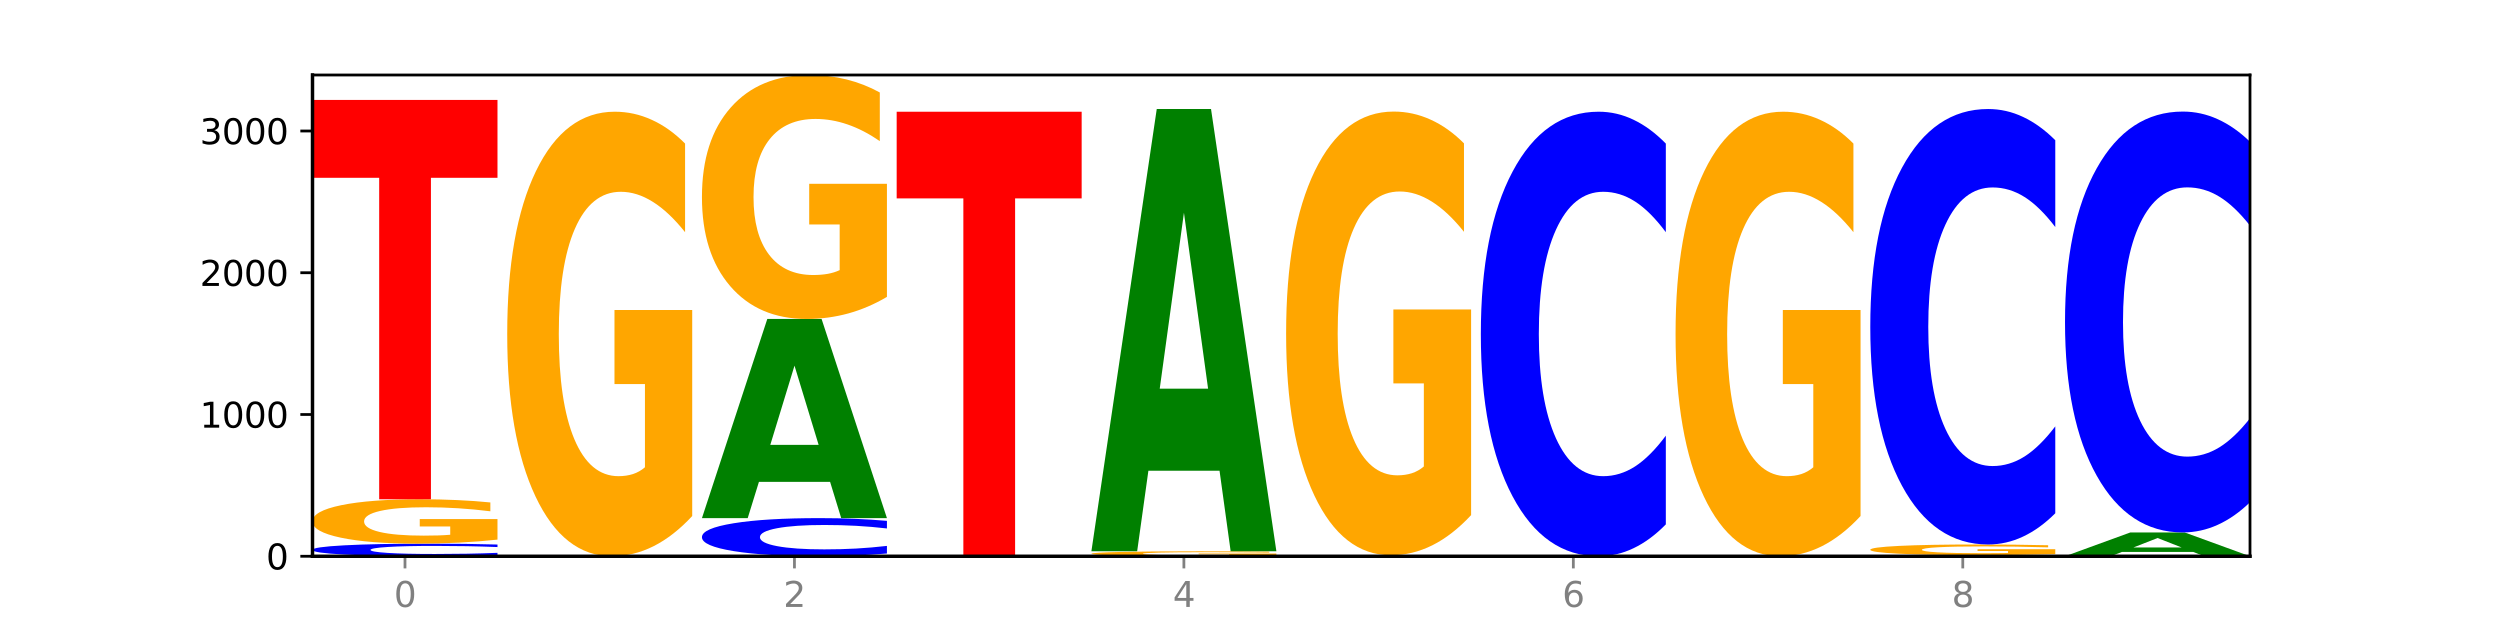
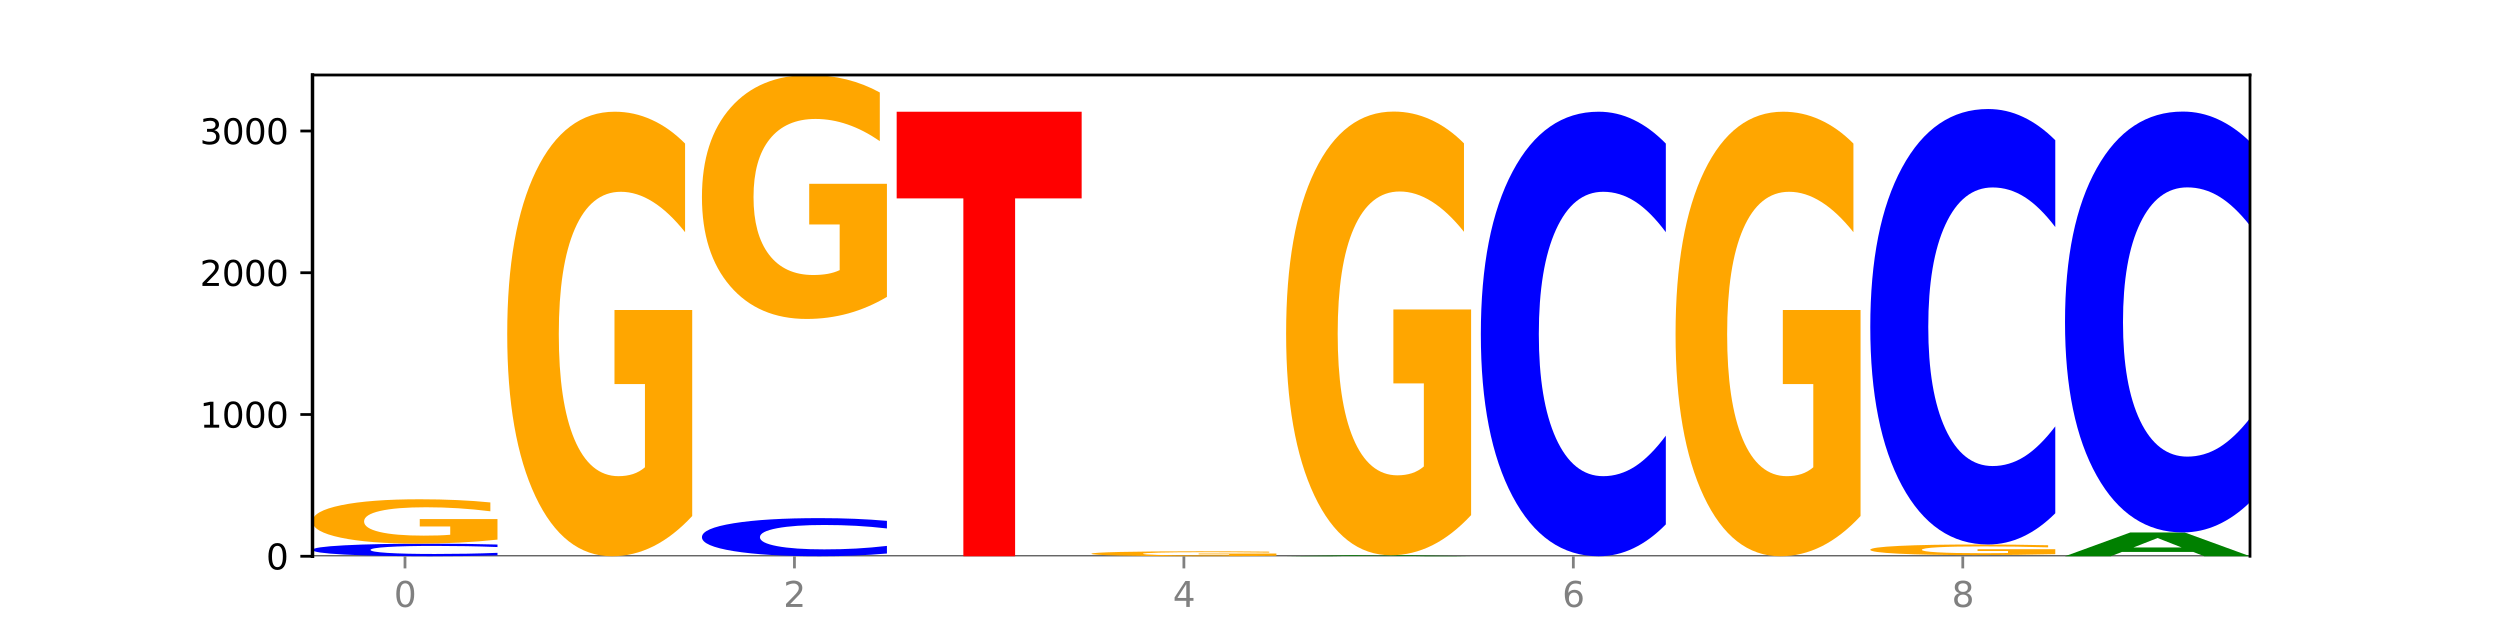
<svg xmlns="http://www.w3.org/2000/svg" xmlns:xlink="http://www.w3.org/1999/xlink" width="720pt" height="180pt" viewBox="0 0 720 180" version="1.1">
  <defs>
    <style type="text/css">*{stroke-linejoin: round; stroke-linecap: butt}</style>
  </defs>
  <g id="figure_1">
    <g id="patch_1">
      <path d="M 0 180  L 720 180  L 720 0  L 0 0  z " style="fill: #ffffff" />
    </g>
    <g id="axes_1">
      <g id="patch_2">
        <path d="M 90 160.2  L 648 160.2  L 648 21.6  L 90 21.6  z " style="fill: #ffffff" />
      </g>
      <g id="line2d_1">
        <path d="M 90 160.2  L 648 160.2  " clip-path="url(#p37d0e85db8)" style="fill: none; stroke: #000000; stroke-width: 0.5; stroke-linecap: square" />
      </g>
      <g id="patch_3">
        <path d="M 143.276 159.94  Q 138.82 160.069 134.001 160.134  Q 129.182 160.2 123.934 160.2  Q 108.282 160.2 99.141 159.711  Q 90 159.221 90 158.384  Q 90 157.545 99.141 157.056  Q 108.282 156.567 123.934 156.567  Q 129.182 156.567 134.001 156.633  Q 138.82 156.698 143.276 156.827  L 143.276 157.551  Q 138.78 157.38 134.417 157.301  Q 130.055 157.221 125.236 157.221  Q 116.591 157.221 111.638 157.531  Q 106.698 157.84 106.698 158.384  Q 106.698 158.926 111.638 159.236  Q 116.591 159.546 125.236 159.546  Q 130.055 159.546 134.417 159.466  Q 138.78 159.386 143.276 159.215  L 143.276 159.94  z " clip-path="url(#p37d0e85db8)" style="fill: #0000ff" />
      </g>
      <g id="patch_4">
        <path d="M 143.276 155.41  Q 137.903 155.989 132.124 156.279  Q 126.345 156.567 120.184 156.567  Q 106.262 156.567 98.131 154.846  Q 90 153.125 90 150.181  Q 90 147.204 98.274 145.496  Q 106.561 143.788 120.972 143.788  Q 126.525 143.788 131.611 144.021  Q 136.709 144.25 141.223 144.704  L 141.223 147.252  Q 136.566 146.668 131.957 146.381  Q 127.348 146.09 122.716 146.09  Q 114.143 146.09 109.498 147.151  Q 104.853 148.21 104.853 150.181  Q 104.853 152.135 109.331 153.201  Q 113.808 154.265 122.047 154.265  Q 124.292 154.265 126.214 154.204  Q 128.136 154.141 129.665 154.009  L 129.665 151.617  L 120.889 151.617  L 120.889 149.487  L 143.276 149.487  L 143.276 155.41  z " clip-path="url(#p37d0e85db8)" style="fill: #ffa600" />
      </g>
      <g id="patch_5">
-         <path d="M 90 28.785  L 143.276 28.785  L 143.276 51.214  L 124.109 51.214  L 124.109 143.788  L 109.204 143.788  L 109.204 51.214  L 90 51.214  L 90 28.785  z " clip-path="url(#p37d0e85db8)" style="fill: #ff0000" />
-       </g>
+         </g>
      <g id="patch_6">
        <path d="M 199.357 148.617  Q 193.984 154.408 188.205 157.317  Q 182.426 160.2 176.265 160.2  Q 162.343 160.2 154.212 142.957  Q 146.08 125.714 146.08 96.226  Q 146.08 66.395 154.355 49.284  Q 162.641 32.174 177.053 32.174  Q 182.605 32.174 187.691 34.501  Q 192.79 36.802 197.303 41.35  L 197.303 66.871  Q 192.646 61.026 188.038 58.144  Q 183.429 55.235 178.796 55.235  Q 170.223 55.235 165.578 65.866  Q 160.934 76.471 160.934 96.226  Q 160.934 115.797 165.411 126.481  Q 169.889 137.139 178.127 137.139  Q 180.372 137.139 182.294 136.531  Q 184.217 135.896 185.745 134.574  L 185.745 110.613  L 176.969 110.613  L 176.969 89.271  L 199.357 89.271  L 199.357 148.617  z " clip-path="url(#p37d0e85db8)" style="fill: #ffa600" />
      </g>
      <g id="patch_7">
        <path d="M 255.437 159.413  Q 250.981 159.803 246.162 160  Q 241.343 160.2 236.094 160.2  Q 220.443 160.2 211.302 158.721  Q 202.161 157.242 202.161 154.712  Q 202.161 152.174 211.302 150.697  Q 220.443 149.218 236.094 149.218  Q 241.343 149.218 246.162 149.418  Q 250.981 149.615 255.437 150.005  L 255.437 152.194  Q 250.94 151.677 246.578 151.437  Q 242.215 151.196 237.397 151.196  Q 228.752 151.196 223.799 152.133  Q 218.859 153.068 218.859 154.712  Q 218.859 156.35 223.799 157.287  Q 228.752 158.222 237.397 158.222  Q 242.215 158.222 246.578 157.981  Q 250.94 157.739 255.437 157.221  L 255.437 159.413  z " clip-path="url(#p37d0e85db8)" style="fill: #0000ff" />
      </g>
      <g id="patch_8">
-         <path d="M 239.065 138.769  L 218.576 138.769  L 215.341 149.218  L 202.161 149.218  L 220.983 91.859  L 236.615 91.859  L 255.437 149.218  L 242.268 149.218  L 239.065 138.769  z M 221.844 128.123  L 235.765 128.123  L 228.815 105.308  L 221.844 128.123  z " clip-path="url(#p37d0e85db8)" style="fill: #008000" />
-       </g>
+         </g>
      <g id="patch_9">
        <path d="M 255.437 85.503  Q 250.064 88.681 244.285 90.277  Q 238.506 91.859 232.345 91.859  Q 218.423 91.859 210.292 82.397  Q 202.161 72.934 202.161 56.751  Q 202.161 40.38 210.435 30.99  Q 218.722 21.6 233.133 21.6  Q 238.685 21.6 243.772 22.877  Q 248.87 24.14 253.384 26.636  L 253.384 40.642  Q 248.727 37.434 244.118 35.852  Q 239.509 34.256 234.876 34.256  Q 226.304 34.256 221.659 40.09  Q 217.014 45.91 217.014 56.751  Q 217.014 67.491 221.492 73.355  Q 225.969 79.204 234.208 79.204  Q 236.453 79.204 238.375 78.87  Q 240.297 78.522 241.826 77.796  L 241.826 64.647  L 233.05 64.647  L 233.05 52.934  L 255.437 52.934  L 255.437 85.503  z " clip-path="url(#p37d0e85db8)" style="fill: #ffa600" />
      </g>
      <g id="patch_10">
        <path d="M 258.241 32.174  L 311.518 32.174  L 311.518 57.142  L 292.35 57.142  L 292.35 160.2  L 277.445 160.2  L 277.445 57.142  L 258.241 57.142  L 258.241 32.174  z " clip-path="url(#p37d0e85db8)" style="fill: #ff0000" />
      </g>
      <g id="patch_11">
        <path d="M 367.598 160.071  Q 362.225 160.135 356.446 160.168  Q 350.667 160.2 344.506 160.2  Q 330.584 160.2 322.453 160.008  Q 314.322 159.815 314.322 159.486  Q 314.322 159.153 322.596 158.962  Q 330.882 158.771 345.294 158.771  Q 350.846 158.771 355.933 158.797  Q 361.031 158.823 365.544 158.874  L 365.544 159.158  Q 360.888 159.093 356.279 159.061  Q 351.67 159.029 347.037 159.029  Q 338.464 159.029 333.82 159.147  Q 329.175 159.266 329.175 159.486  Q 329.175 159.704 333.653 159.824  Q 338.13 159.943 346.369 159.943  Q 348.613 159.943 350.536 159.936  Q 352.458 159.929 353.986 159.914  L 353.986 159.647  L 345.21 159.647  L 345.21 159.408  L 367.598 159.408  L 367.598 160.071  z " clip-path="url(#p37d0e85db8)" style="fill: #ffa600" />
      </g>
      <g id="patch_12">
-         <path d="M 351.226 135.568  L 330.737 135.568  L 327.502 158.771  L 314.322 158.771  L 333.144 31.398  L 348.775 31.398  L 367.598 158.771  L 354.429 158.771  L 351.226 135.568  z M 334.005 111.927  L 347.926 111.927  L 340.976 61.262  L 334.005 111.927  z " clip-path="url(#p37d0e85db8)" style="fill: #008000" />
-       </g>
+         </g>
      <g id="patch_13">
        <path d="M 407.307 160.148  L 386.817 160.148  L 383.582 160.2  L 370.402 160.2  L 389.225 159.914  L 404.856 159.914  L 423.678 160.2  L 410.509 160.2  L 407.307 160.148  z M 390.085 160.095  L 404.006 160.095  L 397.057 159.981  L 390.085 160.095  z " clip-path="url(#p37d0e85db8)" style="fill: #008000" />
      </g>
      <g id="patch_14">
        <path d="M 423.678 148.353  Q 418.305 154.134 412.526 157.037  Q 406.747 159.914 400.586 159.914  Q 386.664 159.914 378.533 142.704  Q 370.402 125.494 370.402 96.063  Q 370.402 66.289 378.676 49.211  Q 386.963 32.133 401.374 32.133  Q 406.927 32.133 412.013 34.456  Q 417.111 36.752 421.625 41.292  L 421.625 66.764  Q 416.968 60.93 412.359 58.053  Q 407.75 55.15 403.118 55.15  Q 394.545 55.15 389.9 65.761  Q 385.255 76.346 385.255 96.063  Q 385.255 115.596 389.733 126.26  Q 394.21 136.897 402.449 136.897  Q 404.694 136.897 406.616 136.29  Q 408.538 135.657 410.067 134.337  L 410.067 110.422  L 401.291 110.422  L 401.291 89.121  L 423.678 89.121  L 423.678 148.353  z " clip-path="url(#p37d0e85db8)" style="fill: #ffa600" />
      </g>
      <g id="patch_15">
        <path d="M 479.759 151.023  Q 475.302 155.572 470.483 157.873  Q 465.665 160.2 460.416 160.2  Q 444.765 160.2 435.624 142.957  Q 426.482 125.714 426.482 96.226  Q 426.482 66.633 435.624 49.417  Q 444.765 32.174 460.416 32.174  Q 465.665 32.174 470.483 34.501  Q 475.302 36.802 479.759 41.35  L 479.759 66.871  Q 475.262 60.841 470.9 58.038  Q 466.537 55.235 461.718 55.235  Q 453.074 55.235 448.12 66.157  Q 443.181 77.053 443.181 96.226  Q 443.181 115.321 448.12 126.243  Q 453.074 137.139 461.718 137.139  Q 466.537 137.139 470.9 134.336  Q 475.262 131.506 479.759 125.476  L 479.759 151.023  z " clip-path="url(#p37d0e85db8)" style="fill: #0000ff" />
      </g>
      <g id="patch_16">
        <path d="M 535.839 148.617  Q 530.466 154.408 524.687 157.317  Q 518.908 160.2 512.747 160.2  Q 498.825 160.2 490.694 142.957  Q 482.563 125.714 482.563 96.226  Q 482.563 66.395 490.837 49.284  Q 499.124 32.174 513.535 32.174  Q 519.087 32.174 524.174 34.501  Q 529.272 36.802 533.786 41.35  L 533.786 66.871  Q 529.129 61.026 524.52 58.144  Q 519.911 55.235 515.278 55.235  Q 506.706 55.235 502.061 65.866  Q 497.416 76.471 497.416 96.226  Q 497.416 115.797 501.894 126.481  Q 506.371 137.139 514.61 137.139  Q 516.855 137.139 518.777 136.531  Q 520.699 135.896 522.228 134.574  L 522.228 110.613  L 513.452 110.613  L 513.452 89.271  L 535.839 89.271  L 535.839 148.617  z " clip-path="url(#p37d0e85db8)" style="fill: #ffa600" />
      </g>
      <g id="patch_17">
-         <path d="M 575.548 160.141  L 555.059 160.141  L 551.823 160.2  L 538.643 160.2  L 557.466 159.873  L 573.097 159.873  L 591.92 160.2  L 578.75 160.2  L 575.548 160.141  z M 558.326 160.08  L 572.247 160.08  L 565.298 159.95  L 558.326 160.08  z " clip-path="url(#p37d0e85db8)" style="fill: #008000" />
-       </g>
+         </g>
      <g id="patch_18">
        <path d="M 591.92 159.596  Q 586.547 159.735 580.768 159.804  Q 574.989 159.873 568.828 159.873  Q 554.906 159.873 546.774 159.461  Q 538.643 159.049 538.643 158.343  Q 538.643 157.63 546.918 157.221  Q 555.204 156.812 569.616 156.812  Q 575.168 156.812 580.254 156.867  Q 585.353 156.922 589.866 157.031  L 589.866 157.641  Q 585.209 157.502 580.6 157.433  Q 575.992 157.363 571.359 157.363  Q 562.786 157.363 558.141 157.617  Q 553.497 157.871 553.497 158.343  Q 553.497 158.811 557.974 159.067  Q 562.452 159.322 570.69 159.322  Q 572.935 159.322 574.857 159.307  Q 576.78 159.292 578.308 159.261  L 578.308 158.687  L 569.532 158.687  L 569.532 158.177  L 591.92 158.177  L 591.92 159.596  z " clip-path="url(#p37d0e85db8)" style="fill: #ffa600" />
      </g>
      <g id="patch_19">
        <path d="M 591.92 147.822  Q 587.463 152.278 582.644 154.532  Q 577.825 156.812 572.577 156.812  Q 556.926 156.812 547.784 139.92  Q 538.643 123.029 538.643 94.144  Q 538.643 65.154 547.784 48.289  Q 556.926 31.398 572.577 31.398  Q 577.825 31.398 582.644 33.678  Q 587.463 35.932 591.92 40.388  L 591.92 65.387  Q 587.423 59.481 583.06 56.735  Q 578.698 53.988 573.879 53.988  Q 565.234 53.988 560.281 64.688  Q 555.342 75.361 555.342 94.144  Q 555.342 112.848 560.281 123.548  Q 565.234 134.221 573.879 134.221  Q 578.698 134.221 583.06 131.475  Q 587.423 128.703 591.92 122.796  L 591.92 147.822  z " clip-path="url(#p37d0e85db8)" style="fill: #0000ff" />
      </g>
      <g id="patch_20">
        <path d="M 631.628 158.951  L 611.139 158.951  L 607.904 160.2  L 594.724 160.2  L 613.546 153.341  L 629.177 153.341  L 648 160.2  L 634.831 160.2  L 631.628 158.951  z M 614.407 157.678  L 628.328 157.678  L 621.378 154.95  L 614.407 157.678  z " clip-path="url(#p37d0e85db8)" style="fill: #008000" />
      </g>
      <g id="patch_21">
        <path d="M 648 144.653  Q 643.544 148.96 638.725 151.138  Q 633.906 153.341 628.657 153.341  Q 613.006 153.341 603.865 137.017  Q 594.724 120.692 594.724 92.775  Q 594.724 64.757 603.865 48.458  Q 613.006 32.133 628.657 32.133  Q 633.906 32.133 638.725 34.336  Q 643.544 36.514 648 40.821  L 648 64.983  Q 643.503 59.274 639.141 56.62  Q 634.778 53.966 629.959 53.966  Q 621.315 53.966 616.362 64.307  Q 611.422 74.622 611.422 92.775  Q 611.422 110.852 616.362 121.193  Q 621.315 131.508 629.959 131.508  Q 634.778 131.508 639.141 128.854  Q 643.503 126.175 648 120.467  L 648 144.653  z " clip-path="url(#p37d0e85db8)" style="fill: #0000ff" />
      </g>
      <g id="matplotlib.axis_1">
        <g id="xtick_1">
          <g id="line2d_2">
            <defs>
              <path id="m995c31a8c4" d="M 0 0  L 0 3.5  " style="stroke: #808080; stroke-width: 0.8" />
            </defs>
            <g>
              <use xlink:href="#m995c31a8c4" x="116.638" y="160.2" style="fill: #808080; stroke: #808080; stroke-width: 0.8" />
            </g>
          </g>
          <g id="text_1">
            <g style="fill: #808080" transform="translate(113.457 174.798) scale(0.1 -0.1)">
              <defs>
                <path id="DejaVuSans-30" d="M 2034 4250  Q 1547 4250 1301 3770  Q 1056 3291 1056 2328  Q 1056 1369 1301 889  Q 1547 409 2034 409  Q 2525 409 2770 889  Q 3016 1369 3016 2328  Q 3016 3291 2770 3770  Q 2525 4250 2034 4250  z M 2034 4750  Q 2819 4750 3233 4129  Q 3647 3509 3647 2328  Q 3647 1150 3233 529  Q 2819 -91 2034 -91  Q 1250 -91 836 529  Q 422 1150 422 2328  Q 422 3509 836 4129  Q 1250 4750 2034 4750  z " transform="scale(0.016)" />
              </defs>
              <use xlink:href="#DejaVuSans-30" />
            </g>
          </g>
        </g>
        <g id="xtick_2">
          <g id="line2d_3">
            <g>
              <use xlink:href="#m995c31a8c4" x="228.799" y="160.2" style="fill: #808080; stroke: #808080; stroke-width: 0.8" />
            </g>
          </g>
          <g id="text_2">
            <g style="fill: #808080" transform="translate(225.618 174.798) scale(0.1 -0.1)">
              <defs>
                <path id="DejaVuSans-32" d="M 1228 531  L 3431 531  L 3431 0  L 469 0  L 469 531  Q 828 903 1448 1529  Q 2069 2156 2228 2338  Q 2531 2678 2651 2914  Q 2772 3150 2772 3378  Q 2772 3750 2511 3984  Q 2250 4219 1831 4219  Q 1534 4219 1204 4116  Q 875 4013 500 3803  L 500 4441  Q 881 4594 1212 4672  Q 1544 4750 1819 4750  Q 2544 4750 2975 4387  Q 3406 4025 3406 3419  Q 3406 3131 3298 2873  Q 3191 2616 2906 2266  Q 2828 2175 2409 1742  Q 1991 1309 1228 531  z " transform="scale(0.016)" />
              </defs>
              <use xlink:href="#DejaVuSans-32" />
            </g>
          </g>
        </g>
        <g id="xtick_3">
          <g id="line2d_4">
            <g>
              <use xlink:href="#m995c31a8c4" x="340.96" y="160.2" style="fill: #808080; stroke: #808080; stroke-width: 0.8" />
            </g>
          </g>
          <g id="text_3">
            <g style="fill: #808080" transform="translate(337.779 174.798) scale(0.1 -0.1)">
              <defs>
                <path id="DejaVuSans-34" d="M 2419 4116  L 825 1625  L 2419 1625  L 2419 4116  z M 2253 4666  L 3047 4666  L 3047 1625  L 3713 1625  L 3713 1100  L 3047 1100  L 3047 0  L 2419 0  L 2419 1100  L 313 1100  L 313 1709  L 2253 4666  z " transform="scale(0.016)" />
              </defs>
              <use xlink:href="#DejaVuSans-34" />
            </g>
          </g>
        </g>
        <g id="xtick_4">
          <g id="line2d_5">
            <g>
              <use xlink:href="#m995c31a8c4" x="453.121" y="160.2" style="fill: #808080; stroke: #808080; stroke-width: 0.8" />
            </g>
          </g>
          <g id="text_4">
            <g style="fill: #808080" transform="translate(449.939 174.798) scale(0.1 -0.1)">
              <defs>
                <path id="DejaVuSans-36" d="M 2113 2584  Q 1688 2584 1439 2293  Q 1191 2003 1191 1497  Q 1191 994 1439 701  Q 1688 409 2113 409  Q 2538 409 2786 701  Q 3034 994 3034 1497  Q 3034 2003 2786 2293  Q 2538 2584 2113 2584  z M 3366 4563  L 3366 3988  Q 3128 4100 2886 4159  Q 2644 4219 2406 4219  Q 1781 4219 1451 3797  Q 1122 3375 1075 2522  Q 1259 2794 1537 2939  Q 1816 3084 2150 3084  Q 2853 3084 3261 2657  Q 3669 2231 3669 1497  Q 3669 778 3244 343  Q 2819 -91 2113 -91  Q 1303 -91 875 529  Q 447 1150 447 2328  Q 447 3434 972 4092  Q 1497 4750 2381 4750  Q 2619 4750 2861 4703  Q 3103 4656 3366 4563  z " transform="scale(0.016)" />
              </defs>
              <use xlink:href="#DejaVuSans-36" />
            </g>
          </g>
        </g>
        <g id="xtick_5">
          <g id="line2d_6">
            <g>
              <use xlink:href="#m995c31a8c4" x="565.281" y="160.2" style="fill: #808080; stroke: #808080; stroke-width: 0.8" />
            </g>
          </g>
          <g id="text_5">
            <g style="fill: #808080" transform="translate(562.1 174.798) scale(0.1 -0.1)">
              <defs>
                <path id="DejaVuSans-38" d="M 2034 2216  Q 1584 2216 1326 1975  Q 1069 1734 1069 1313  Q 1069 891 1326 650  Q 1584 409 2034 409  Q 2484 409 2743 651  Q 3003 894 3003 1313  Q 3003 1734 2745 1975  Q 2488 2216 2034 2216  z M 1403 2484  Q 997 2584 770 2862  Q 544 3141 544 3541  Q 544 4100 942 4425  Q 1341 4750 2034 4750  Q 2731 4750 3128 4425  Q 3525 4100 3525 3541  Q 3525 3141 3298 2862  Q 3072 2584 2669 2484  Q 3125 2378 3379 2068  Q 3634 1759 3634 1313  Q 3634 634 3220 271  Q 2806 -91 2034 -91  Q 1263 -91 848 271  Q 434 634 434 1313  Q 434 1759 690 2068  Q 947 2378 1403 2484  z M 1172 3481  Q 1172 3119 1398 2916  Q 1625 2713 2034 2713  Q 2441 2713 2670 2916  Q 2900 3119 2900 3481  Q 2900 3844 2670 4047  Q 2441 4250 2034 4250  Q 1625 4250 1398 4047  Q 1172 3844 1172 3481  z " transform="scale(0.016)" />
              </defs>
              <use xlink:href="#DejaVuSans-38" />
            </g>
          </g>
        </g>
      </g>
      <g id="matplotlib.axis_2">
        <g id="ytick_1">
          <g id="line2d_7">
            <defs>
              <path id="m3d4e1c9564" d="M 0 0  L -3.5 0  " style="stroke: #000000; stroke-width: 0.8" />
            </defs>
            <g>
              <use xlink:href="#m3d4e1c9564" x="90" y="160.2" style="stroke: #000000; stroke-width: 0.8" />
            </g>
          </g>
          <g id="text_6">
            <g transform="translate(76.638 163.999) scale(0.1 -0.1)">
              <use xlink:href="#DejaVuSans-30" />
            </g>
          </g>
        </g>
        <g id="ytick_2">
          <g id="line2d_8">
            <g>
              <use xlink:href="#m3d4e1c9564" x="90" y="119.375" style="stroke: #000000; stroke-width: 0.8" />
            </g>
          </g>
          <g id="text_7">
            <g transform="translate(57.55 123.174) scale(0.1 -0.1)">
              <defs>
                <path id="DejaVuSans-31" d="M 794 531  L 1825 531  L 1825 4091  L 703 3866  L 703 4441  L 1819 4666  L 2450 4666  L 2450 531  L 3481 531  L 3481 0  L 794 0  L 794 531  z " transform="scale(0.016)" />
              </defs>
              <use xlink:href="#DejaVuSans-31" />
              <use xlink:href="#DejaVuSans-30" x="63.623" />
              <use xlink:href="#DejaVuSans-30" x="127.246" />
              <use xlink:href="#DejaVuSans-30" x="190.869" />
            </g>
          </g>
        </g>
        <g id="ytick_3">
          <g id="line2d_9">
            <g>
              <use xlink:href="#m3d4e1c9564" x="90" y="78.551" style="stroke: #000000; stroke-width: 0.8" />
            </g>
          </g>
          <g id="text_8">
            <g transform="translate(57.55 82.35) scale(0.1 -0.1)">
              <use xlink:href="#DejaVuSans-32" />
              <use xlink:href="#DejaVuSans-30" x="63.623" />
              <use xlink:href="#DejaVuSans-30" x="127.246" />
              <use xlink:href="#DejaVuSans-30" x="190.869" />
            </g>
          </g>
        </g>
        <g id="ytick_4">
          <g id="line2d_10">
            <g>
              <use xlink:href="#m3d4e1c9564" x="90" y="37.726" style="stroke: #000000; stroke-width: 0.8" />
            </g>
          </g>
          <g id="text_9">
            <g transform="translate(57.55 41.525) scale(0.1 -0.1)">
              <defs>
                <path id="DejaVuSans-33" d="M 2597 2516  Q 3050 2419 3304 2112  Q 3559 1806 3559 1356  Q 3559 666 3084 287  Q 2609 -91 1734 -91  Q 1441 -91 1130 -33  Q 819 25 488 141  L 488 750  Q 750 597 1062 519  Q 1375 441 1716 441  Q 2309 441 2620 675  Q 2931 909 2931 1356  Q 2931 1769 2642 2001  Q 2353 2234 1838 2234  L 1294 2234  L 1294 2753  L 1863 2753  Q 2328 2753 2575 2939  Q 2822 3125 2822 3475  Q 2822 3834 2567 4026  Q 2313 4219 1838 4219  Q 1578 4219 1281 4162  Q 984 4106 628 3988  L 628 4550  Q 988 4650 1302 4700  Q 1616 4750 1894 4750  Q 2613 4750 3031 4423  Q 3450 4097 3450 3541  Q 3450 3153 3228 2886  Q 3006 2619 2597 2516  z " transform="scale(0.016)" />
              </defs>
              <use xlink:href="#DejaVuSans-33" />
              <use xlink:href="#DejaVuSans-30" x="63.623" />
              <use xlink:href="#DejaVuSans-30" x="127.246" />
              <use xlink:href="#DejaVuSans-30" x="190.869" />
            </g>
          </g>
        </g>
      </g>
      <g id="patch_22">
        <path d="M 90 160.2  L 90 21.6  " style="fill: none; stroke: #000000; stroke-linejoin: miter; stroke-linecap: square" />
      </g>
      <g id="patch_23">
        <path d="M 648 160.2  L 648 21.6  " style="fill: none; stroke: #000000; stroke-width: 0.8; stroke-linejoin: miter; stroke-linecap: square" />
      </g>
      <g id="patch_24">
-         <path d="M 90 160.2  L 648 160.2  " style="fill: none; stroke: #000000; stroke-linejoin: miter; stroke-linecap: square" />
-       </g>
+         </g>
      <g id="patch_25">
        <path d="M 90 21.6  L 648 21.6  " style="fill: none; stroke: #000000; stroke-width: 0.8; stroke-linejoin: miter; stroke-linecap: square" />
      </g>
    </g>
  </g>
  <defs>
    <clipPath id="p37d0e85db8">
      <rect x="90" y="21.6" width="558" height="138.6" />
    </clipPath>
  </defs>
</svg>